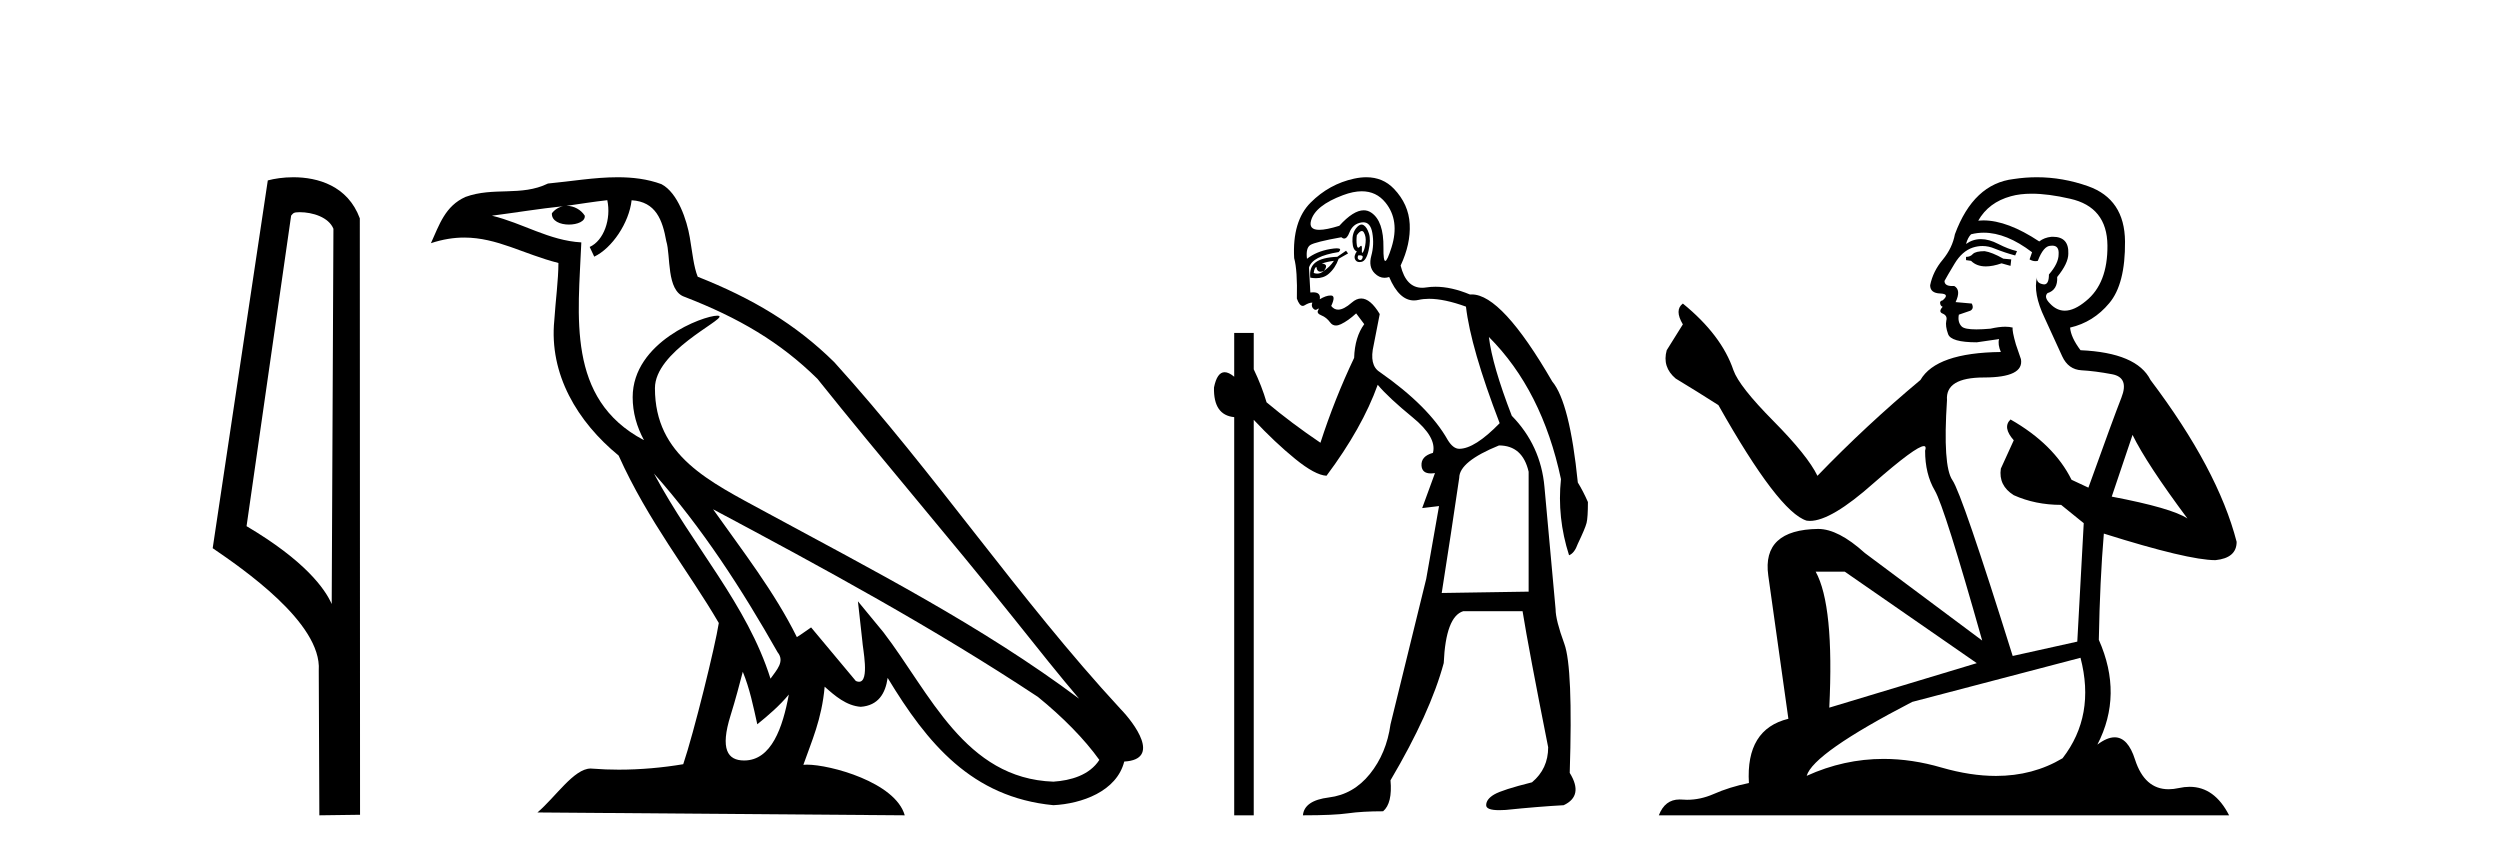
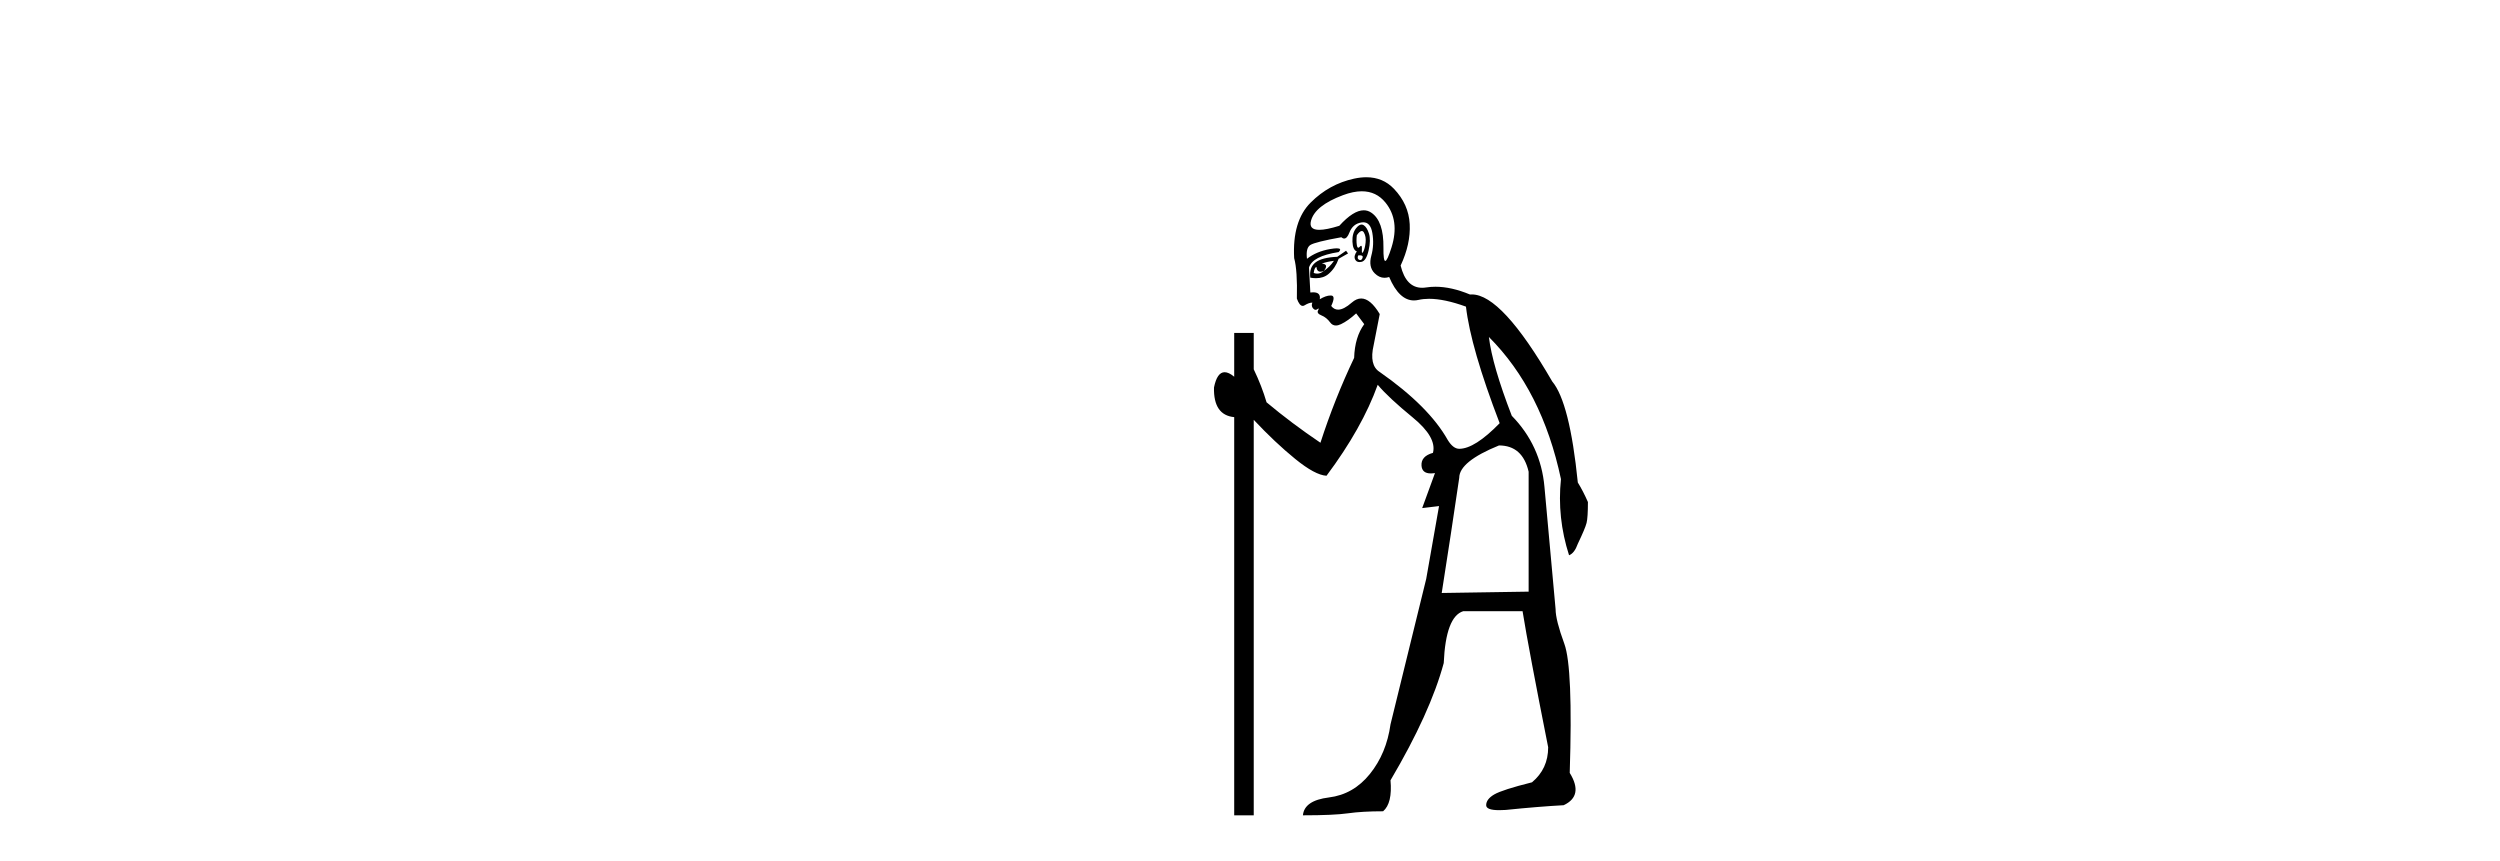
<svg xmlns="http://www.w3.org/2000/svg" width="119.0" height="41.0">
-   <path d="M 14.259 10.1 C 14.884 10.1 15.648 10.34 15.871 10.89 L 15.789 28.751 L 15.789 28.751 C 15.473 28.034 14.531 26.699 11.736 25.046 L 13.858 10.263 C 13.958 10.157 13.955 10.1 14.259 10.1 ZM 15.789 28.751 L 15.789 28.751 C 15.789 28.751 15.789 28.751 15.789 28.751 L 15.789 28.751 L 15.789 28.751 ZM 13.962 8.437 C 13.484 8.437 13.053 8.505 12.747 8.588 L 10.124 26.094 C 11.512 27.044 15.325 29.648 15.173 31.91 L 15.201 38.809 L 17.138 38.783 L 17.127 10.393 C 16.551 8.837 15.12 8.437 13.962 8.437 Z" style="fill:#000000;stroke:none" />
-   <path d="M 31.128 22.54 L 31.128 22.54 C 33.422 25.118 35.321 28.06 37.014 31.048 C 37.37 31.486 36.97 31.888 36.676 32.305 C 35.561 28.763 32.993 26.03 31.128 22.54 ZM 28.907 9.529 C 29.099 10.422 28.746 11.451 28.069 11.755 L 28.286 12.217 C 29.131 11.815 29.944 10.612 30.065 9.532 C 31.219 9.601 31.535 10.47 31.715 11.479 C 31.932 12.168 31.712 13.841 32.586 14.13 C 35.166 15.129 37.139 16.285 38.909 18.031 C 41.964 21.852 45.156 25.552 48.211 29.376 C 49.398 30.865 50.484 32.228 51.365 33.257 C 46.726 29.789 41.542 27.136 36.457 24.38 C 33.754 22.911 31.175 21.71 31.175 18.477 C 31.175 16.738 34.379 15.281 34.247 15.055 C 34.235 15.035 34.198 15.026 34.14 15.026 C 33.482 15.026 30.115 16.274 30.115 18.907 C 30.115 19.637 30.31 20.313 30.65 20.944 C 30.645 20.944 30.64 20.943 30.634 20.943 C 26.942 18.986 27.528 15.028 27.671 11.538 C 26.137 11.453 24.872 10.616 23.415 10.267 C 24.546 10.121 25.672 9.933 26.805 9.816 L 26.805 9.816 C 26.593 9.858 26.398 9.982 26.269 10.154 C 26.25 10.526 26.671 10.69 27.081 10.69 C 27.482 10.69 27.872 10.534 27.834 10.264 C 27.653 9.982 27.323 9.799 26.986 9.799 C 26.976 9.799 26.966 9.799 26.956 9.799 C 27.52 9.719 28.27 9.599 28.907 9.529 ZM 35.357 31.976 C 35.688 32.78 35.86 33.632 36.047 34.476 C 36.585 34.04 37.106 33.593 37.548 33.06 L 37.548 33.06 C 37.26 34.623 36.724 36.199 35.422 36.199 C 34.635 36.199 34.27 35.667 34.775 34.054 C 35.013 33.293 35.202 32.566 35.357 31.976 ZM 33.943 24.242 L 33.943 24.242 C 39.209 27.047 44.423 29.879 49.403 33.171 C 50.576 34.122 51.622 35.181 52.329 36.172 C 51.86 36.901 50.967 37.152 50.141 37.207 C 45.925 37.06 44.275 32.996 42.049 30.093 L 40.837 28.622 L 41.046 30.507 C 41.061 30.846 41.408 32.452 40.89 32.452 C 40.846 32.452 40.796 32.44 40.738 32.415 L 38.608 29.865 C 38.38 30.015 38.165 30.186 37.93 30.325 C 36.874 28.187 35.327 26.196 33.943 24.242 ZM 29.399 8.437 C 28.292 8.437 27.158 8.636 26.083 8.736 C 24.801 9.361 23.502 8.884 22.158 9.373 C 21.187 9.809 20.914 10.693 20.512 11.576 C 21.085 11.386 21.606 11.308 22.097 11.308 C 23.663 11.308 24.924 12.097 26.581 12.518 C 26.578 13.349 26.447 14.292 26.385 15.242 C 26.129 17.816 27.485 20.076 29.447 21.685 C 30.852 24.814 32.796 27.214 34.215 29.655 C 34.046 30.752 33.025 34.89 32.522 36.376 C 31.537 36.542 30.485 36.636 29.45 36.636 C 29.033 36.636 28.618 36.62 28.212 36.588 C 28.18 36.584 28.149 36.582 28.117 36.582 C 27.319 36.582 26.442 37.945 25.582 38.673 L 43.066 38.809 C 42.62 37.233 39.514 36.397 38.41 36.397 C 38.346 36.397 38.289 36.399 38.24 36.405 C 38.63 35.29 39.116 34.243 39.254 32.686 C 39.742 33.123 40.289 33.595 40.972 33.644 C 41.807 33.582 42.146 33.011 42.252 32.267 C 44.144 35.396 46.26 37.951 50.141 38.327 C 51.482 38.261 53.153 37.675 53.514 36.25 C 55.293 36.149 53.989 34.416 53.329 33.737 C 48.488 28.498 44.493 22.517 39.71 17.238 C 37.868 15.421 35.788 14.192 33.212 13.173 C 33.02 12.702 32.958 12.032 32.833 11.295 C 32.697 10.491 32.268 9.174 31.483 8.765 C 30.815 8.519 30.113 8.437 29.399 8.437 Z" style="fill:#000000;stroke:none" />
  <path d="M 64.822 10.996 Q 64.88 10.996 64.922 11.069 Q 65.034 11.261 65.002 11.55 Q 64.97 11.838 64.89 11.983 Q 64.861 12.035 64.844 12.035 Q 64.815 12.035 64.825 11.87 Q 64.836 11.699 64.79 11.699 Q 64.767 11.699 64.729 11.742 Q 64.686 11.791 64.655 11.791 Q 64.605 11.791 64.585 11.662 Q 64.553 11.453 64.585 11.197 Q 64.725 10.996 64.822 10.996 ZM 64.732 12.153 Q 64.897 12.153 64.858 12.271 Q 64.821 12.38 64.749 12.38 Q 64.725 12.38 64.697 12.367 Q 64.585 12.319 64.649 12.159 Q 64.696 12.153 64.732 12.153 ZM 64.822 9.105 Q 65.513 9.105 65.948 9.642 Q 66.637 10.491 66.237 11.774 Q 66.035 12.42 65.939 12.42 Q 65.844 12.42 65.852 11.79 Q 65.868 10.523 65.274 10.123 Q 65.108 10.01 64.915 10.01 Q 64.42 10.01 63.751 10.748 Q 63.135 10.94 62.797 10.94 Q 62.289 10.94 62.404 10.507 Q 62.597 9.786 63.928 9.289 Q 64.419 9.105 64.822 9.105 ZM 64.811 10.688 Q 64.69 10.688 64.553 10.86 Q 64.36 11.101 64.376 11.502 Q 64.393 11.902 64.585 11.967 Q 64.425 12.191 64.505 12.351 Q 64.566 12.475 64.714 12.475 Q 64.758 12.475 64.809 12.464 Q 65.034 12.416 65.146 11.918 Q 65.258 11.421 65.162 11.117 Q 65.066 10.812 64.906 10.716 Q 64.86 10.688 64.811 10.688 ZM 63.495 12.416 Q 63.302 12.704 63.014 12.897 Q 63.27 12.576 62.917 12.544 Q 63.206 12.448 63.495 12.416 ZM 62.661 12.704 Q 62.684 12.933 62.854 12.933 Q 62.922 12.933 63.014 12.897 L 63.014 12.897 Q 62.864 13.025 62.7 13.025 Q 62.618 13.025 62.532 12.993 Q 62.565 12.736 62.661 12.704 ZM 64.072 11.935 L 63.655 12.223 Q 62.917 12.255 62.613 12.496 Q 62.308 12.736 62.372 13.217 Q 62.514 13.242 62.641 13.242 Q 63.001 13.242 63.238 13.041 Q 63.559 12.768 63.719 12.319 L 64.168 12.063 L 64.072 11.935 ZM 64.892 10.581 Q 65.236 10.581 65.323 11.085 Q 65.419 11.646 65.274 12.175 Q 65.13 12.704 65.435 13.009 Q 65.649 13.223 65.903 13.223 Q 66.01 13.223 66.124 13.185 Q 66.598 14.301 67.303 14.301 Q 67.409 14.301 67.519 14.276 Q 67.751 14.223 68.025 14.223 Q 68.754 14.223 69.78 14.596 Q 70.005 16.553 71.384 20.144 Q 70.197 21.363 69.46 21.363 Q 69.171 21.363 68.914 20.946 Q 68.016 19.343 65.675 17.707 Q 65.162 17.386 65.387 16.424 L 65.675 14.949 Q 65.231 14.208 64.793 14.208 Q 64.568 14.208 64.344 14.404 Q 63.963 14.739 63.694 14.739 Q 63.501 14.739 63.366 14.564 Q 63.591 14.083 63.366 14.067 Q 63.349 14.066 63.331 14.066 Q 63.117 14.066 62.821 14.244 Q 62.876 13.914 62.507 13.914 Q 62.445 13.914 62.372 13.923 L 62.308 12.736 Q 62.468 12.191 63.719 11.999 Q 63.898 11.82 63.634 11.82 Q 63.518 11.82 63.318 11.854 Q 62.661 11.967 62.212 12.319 Q 62.148 11.806 62.372 11.662 Q 62.597 11.518 63.847 11.293 Q 63.918 11.354 63.983 11.354 Q 64.122 11.354 64.232 11.069 Q 64.393 10.652 64.809 10.588 Q 64.852 10.581 64.892 10.581 ZM 71.352 21.203 Q 72.474 21.203 72.763 22.454 L 72.763 28.162 L 68.626 28.226 Q 69.075 25.372 69.46 22.742 Q 69.46 21.972 71.352 21.203 ZM 65.037 8.437 Q 64.763 8.437 64.457 8.503 Q 63.27 8.76 62.388 9.642 Q 61.506 10.523 61.602 12.287 Q 61.763 12.865 61.731 14.212 Q 61.855 14.561 62.009 14.561 Q 62.053 14.561 62.1 14.532 Q 62.308 14.404 62.468 14.404 Q 62.404 14.564 62.5 14.677 Q 62.562 14.748 62.623 14.748 Q 62.658 14.748 62.693 14.725 Q 62.744 14.686 62.762 14.686 Q 62.789 14.686 62.741 14.773 Q 62.661 14.917 62.901 15.013 Q 63.142 15.109 63.318 15.35 Q 63.424 15.494 63.588 15.494 Q 63.697 15.494 63.831 15.43 Q 64.168 15.27 64.553 14.917 L 64.938 15.43 Q 64.489 16.04 64.457 17.034 Q 63.527 18.99 62.853 21.075 Q 61.474 20.144 60.288 19.15 Q 60.063 18.381 59.678 17.579 L 59.678 15.847 L 58.748 15.847 L 58.748 17.932 Q 58.489 17.717 58.293 17.717 Q 57.932 17.717 57.786 18.445 Q 57.754 19.76 58.748 19.856 L 58.748 38.809 L 59.678 38.809 L 59.678 19.984 Q 60.704 21.075 61.651 21.844 Q 62.597 22.614 63.142 22.646 Q 64.842 20.369 65.579 18.316 Q 66.092 18.926 67.247 19.872 Q 68.401 20.818 68.209 21.556 Q 67.632 21.716 67.664 22.165 Q 67.69 22.535 68.108 22.535 Q 68.198 22.535 68.305 22.518 L 68.305 22.518 L 67.696 24.185 L 68.498 24.089 L 67.888 27.553 Q 66.766 32.107 66.188 34.48 Q 65.996 35.859 65.21 36.837 Q 64.425 37.815 63.254 37.959 Q 62.083 38.104 62.019 38.809 Q 63.495 38.809 64.168 38.713 Q 64.842 38.617 65.836 38.617 Q 66.285 38.232 66.188 37.142 Q 68.081 33.935 68.722 31.561 Q 68.818 29.349 69.652 29.092 L 72.474 29.092 Q 72.763 30.888 73.693 35.57 Q 73.693 36.596 72.923 37.238 Q 71.512 37.591 71.127 37.815 Q 70.742 38.04 70.742 38.328 Q 70.742 38.564 71.365 38.564 Q 71.503 38.564 71.672 38.553 Q 73.244 38.392 74.43 38.328 Q 75.393 37.879 74.719 36.789 Q 74.879 31.786 74.463 30.647 Q 74.046 29.509 74.046 28.996 Q 73.693 25.147 73.516 23.175 Q 73.34 21.203 71.961 19.792 Q 71.031 17.386 70.871 16.04 L 70.871 16.04 Q 73.404 18.573 74.302 22.806 Q 74.11 24.634 74.687 26.43 Q 74.944 26.334 75.104 25.885 Q 75.457 25.147 75.521 24.891 Q 75.585 24.634 75.585 23.897 Q 75.361 23.384 75.104 22.967 Q 74.719 19.15 73.885 18.156 Q 71.488 14.015 70.058 14.015 Q 70.015 14.015 69.973 14.019 Q 69.085 13.649 68.329 13.649 Q 68.103 13.649 67.888 13.682 Q 67.787 13.698 67.694 13.698 Q 66.927 13.698 66.67 12.64 Q 67.151 11.614 67.102 10.668 Q 67.054 9.722 66.349 8.984 Q 65.825 8.437 65.037 8.437 Z" style="fill:#000000;stroke:none" />
-   <path d="M 94.471 11.955 Q 94.044 11.955 93.907 12.091 Q 93.788 12.228 93.583 12.228 L 93.583 12.382 L 93.822 12.416 Q 94.087 12.681 94.527 12.681 Q 94.853 12.681 95.274 12.535 L 95.701 12.655 L 95.735 12.348 L 95.36 12.313 Q 94.813 12.006 94.471 11.955 ZM 96.709 9.22 Q 97.497 9.22 98.537 9.46 Q 100.297 9.853 100.314 11.681 Q 100.331 13.492 99.289 14.329 Q 98.738 14.788 98.285 14.788 Q 97.896 14.788 97.58 14.449 Q 97.273 14.141 97.461 13.953 Q 97.956 13.8 97.922 13.185 Q 98.452 12.535 98.452 12.074 Q 98.484 11.27 97.713 11.27 Q 97.682 11.27 97.649 11.271 Q 97.307 11.305 97.068 11.493 Q 95.556 10.491 94.407 10.491 Q 94.283 10.491 94.164 10.503 L 94.164 10.503 Q 94.659 9.631 95.718 9.341 Q 96.15 9.22 96.709 9.22 ZM 101.509 20.701 Q 102.176 22.068 104.123 24.682 Q 103.389 24.186 100.519 23.639 L 101.509 20.701 ZM 94.426 11.076 Q 95.504 11.076 96.726 12.006 L 96.607 12.348 Q 96.75 12.431 96.885 12.431 Q 96.943 12.431 97 12.416 Q 97.273 11.698 97.615 11.698 Q 97.656 11.693 97.692 11.693 Q 98.021 11.693 97.99 12.108 Q 97.99 12.535 97.529 13.065 Q 97.529 13.538 97.299 13.538 Q 97.263 13.538 97.222 13.526 Q 96.914 13.458 96.965 13.185 L 96.965 13.185 Q 96.76 13.953 97.324 15.132 Q 97.871 16.328 98.161 16.96 Q 98.452 17.592 99.084 17.626 Q 99.716 17.66 100.536 17.814 Q 101.356 17.968 100.98 18.925 Q 100.604 19.881 99.408 23.212 L 98.605 22.837 Q 97.768 21.145 95.701 19.967 L 95.701 19.967 Q 95.308 20.342 95.855 20.957 L 95.24 22.307 Q 95.12 23.11 95.855 23.571 Q 96.88 24.032 98.11 24.032 L 99.186 24.904 L 98.879 30.541 L 95.804 31.224 Q 93.395 23.52 92.934 22.854 Q 92.472 22.187 92.677 19.044 Q 92.592 17.968 94.437 17.968 Q 96.35 17.968 96.197 17.097 L 95.957 16.396 Q 95.77 15.747 95.804 15.593 Q 95.653 15.552 95.454 15.552 Q 95.155 15.552 94.745 15.645 Q 94.357 15.679 94.076 15.679 Q 93.515 15.679 93.378 15.542 Q 93.173 15.337 93.241 14.978 L 93.788 14.79 Q 93.976 14.688 93.856 14.449 L 93.087 14.38 Q 93.361 13.8 93.019 13.612 Q 92.968 13.615 92.922 13.615 Q 92.558 13.615 92.558 13.373 Q 92.677 13.15 93.036 12.553 Q 93.395 11.955 93.907 11.784 Q 94.138 11.71 94.365 11.71 Q 94.66 11.71 94.95 11.835 Q 95.462 12.04 95.923 12.16 L 96.009 11.955 Q 95.582 11.852 95.12 11.613 Q 94.676 11.382 94.292 11.382 Q 93.907 11.382 93.583 11.613 Q 93.668 11.305 93.822 11.152 Q 94.118 11.076 94.426 11.076 ZM 87.809 27.21 L 94.095 31.566 L 87.074 33.684 Q 87.313 28.816 86.425 27.21 ZM 99.032 31.31 Q 99.75 34.06 98.178 36.093 Q 96.77 36.934 95.008 36.934 Q 93.798 36.934 92.421 36.537 Q 91.01 36.124 89.658 36.124 Q 87.77 36.124 85.998 36.93 Q 86.305 35.854 91.02 33.411 L 99.032 31.31 ZM 96.954 8.437 Q 96.407 8.437 95.855 8.521 Q 93.942 8.743 93.053 11.152 Q 92.934 11.801 92.472 12.365 Q 92.011 12.911 91.875 13.578 Q 91.875 13.953 92.353 13.97 Q 92.831 13.988 92.472 14.295 Q 92.319 14.329 92.353 14.449 Q 92.37 14.568 92.472 14.603 Q 92.25 14.842 92.472 14.927 Q 92.712 15.03 92.643 15.269 Q 92.592 15.525 92.729 15.901 Q 92.865 16.294 94.095 16.294 L 95.155 16.14 L 95.155 16.14 Q 95.086 16.396 95.24 16.755 Q 92.165 16.789 91.413 18.087 Q 88.834 20.24 86.51 22.649 Q 86.049 21.692 84.409 20.035 Q 82.786 18.395 82.513 17.626 Q 81.949 15.952 80.104 14.449 Q 79.694 14.756 80.104 15.44 L 79.336 16.67 Q 79.113 17.472 79.763 18.019 Q 80.753 18.617 81.796 19.283 Q 84.666 24.374 85.998 24.784 Q 86.072 24.795 86.152 24.795 Q 87.166 24.795 89.193 22.99 Q 91.201 21.235 91.575 21.235 Q 91.707 21.235 91.635 21.453 Q 91.635 22.563 92.097 23.349 Q 92.558 24.135 94.352 30.49 L 88.765 26.322 Q 87.501 25.177 86.545 25.177 Q 83.863 25.211 84.17 27.398 L 85.127 34.214 Q 83.094 34.709 83.248 37.272 Q 82.325 37.46 81.556 37.801 Q 80.935 38.07 80.303 38.07 Q 80.17 38.07 80.036 38.058 Q 79.99 38.055 79.945 38.055 Q 79.249 38.055 78.96 38.809 L 106.105 38.809 Q 105.412 37.452 104.228 37.452 Q 103.981 37.452 103.713 37.511 Q 103.455 37.568 103.224 37.568 Q 102.084 37.568 101.629 36.161 Q 101.292 35.096 100.658 35.096 Q 100.295 35.096 99.835 35.444 Q 101.065 33.069 99.904 30.456 Q 99.955 27.62 100.143 25.399 Q 104.157 26.663 105.456 26.663 Q 106.464 26.561 106.464 25.792 Q 105.575 22.341 102.364 18.087 Q 101.714 16.789 99.032 16.67 Q 98.571 16.055 98.537 15.593 Q 99.647 15.337 100.399 14.432 Q 101.168 13.526 101.151 11.493 Q 101.134 9.478 99.391 8.863 Q 98.185 8.437 96.954 8.437 Z" style="fill:#000000;stroke:none" />
</svg>